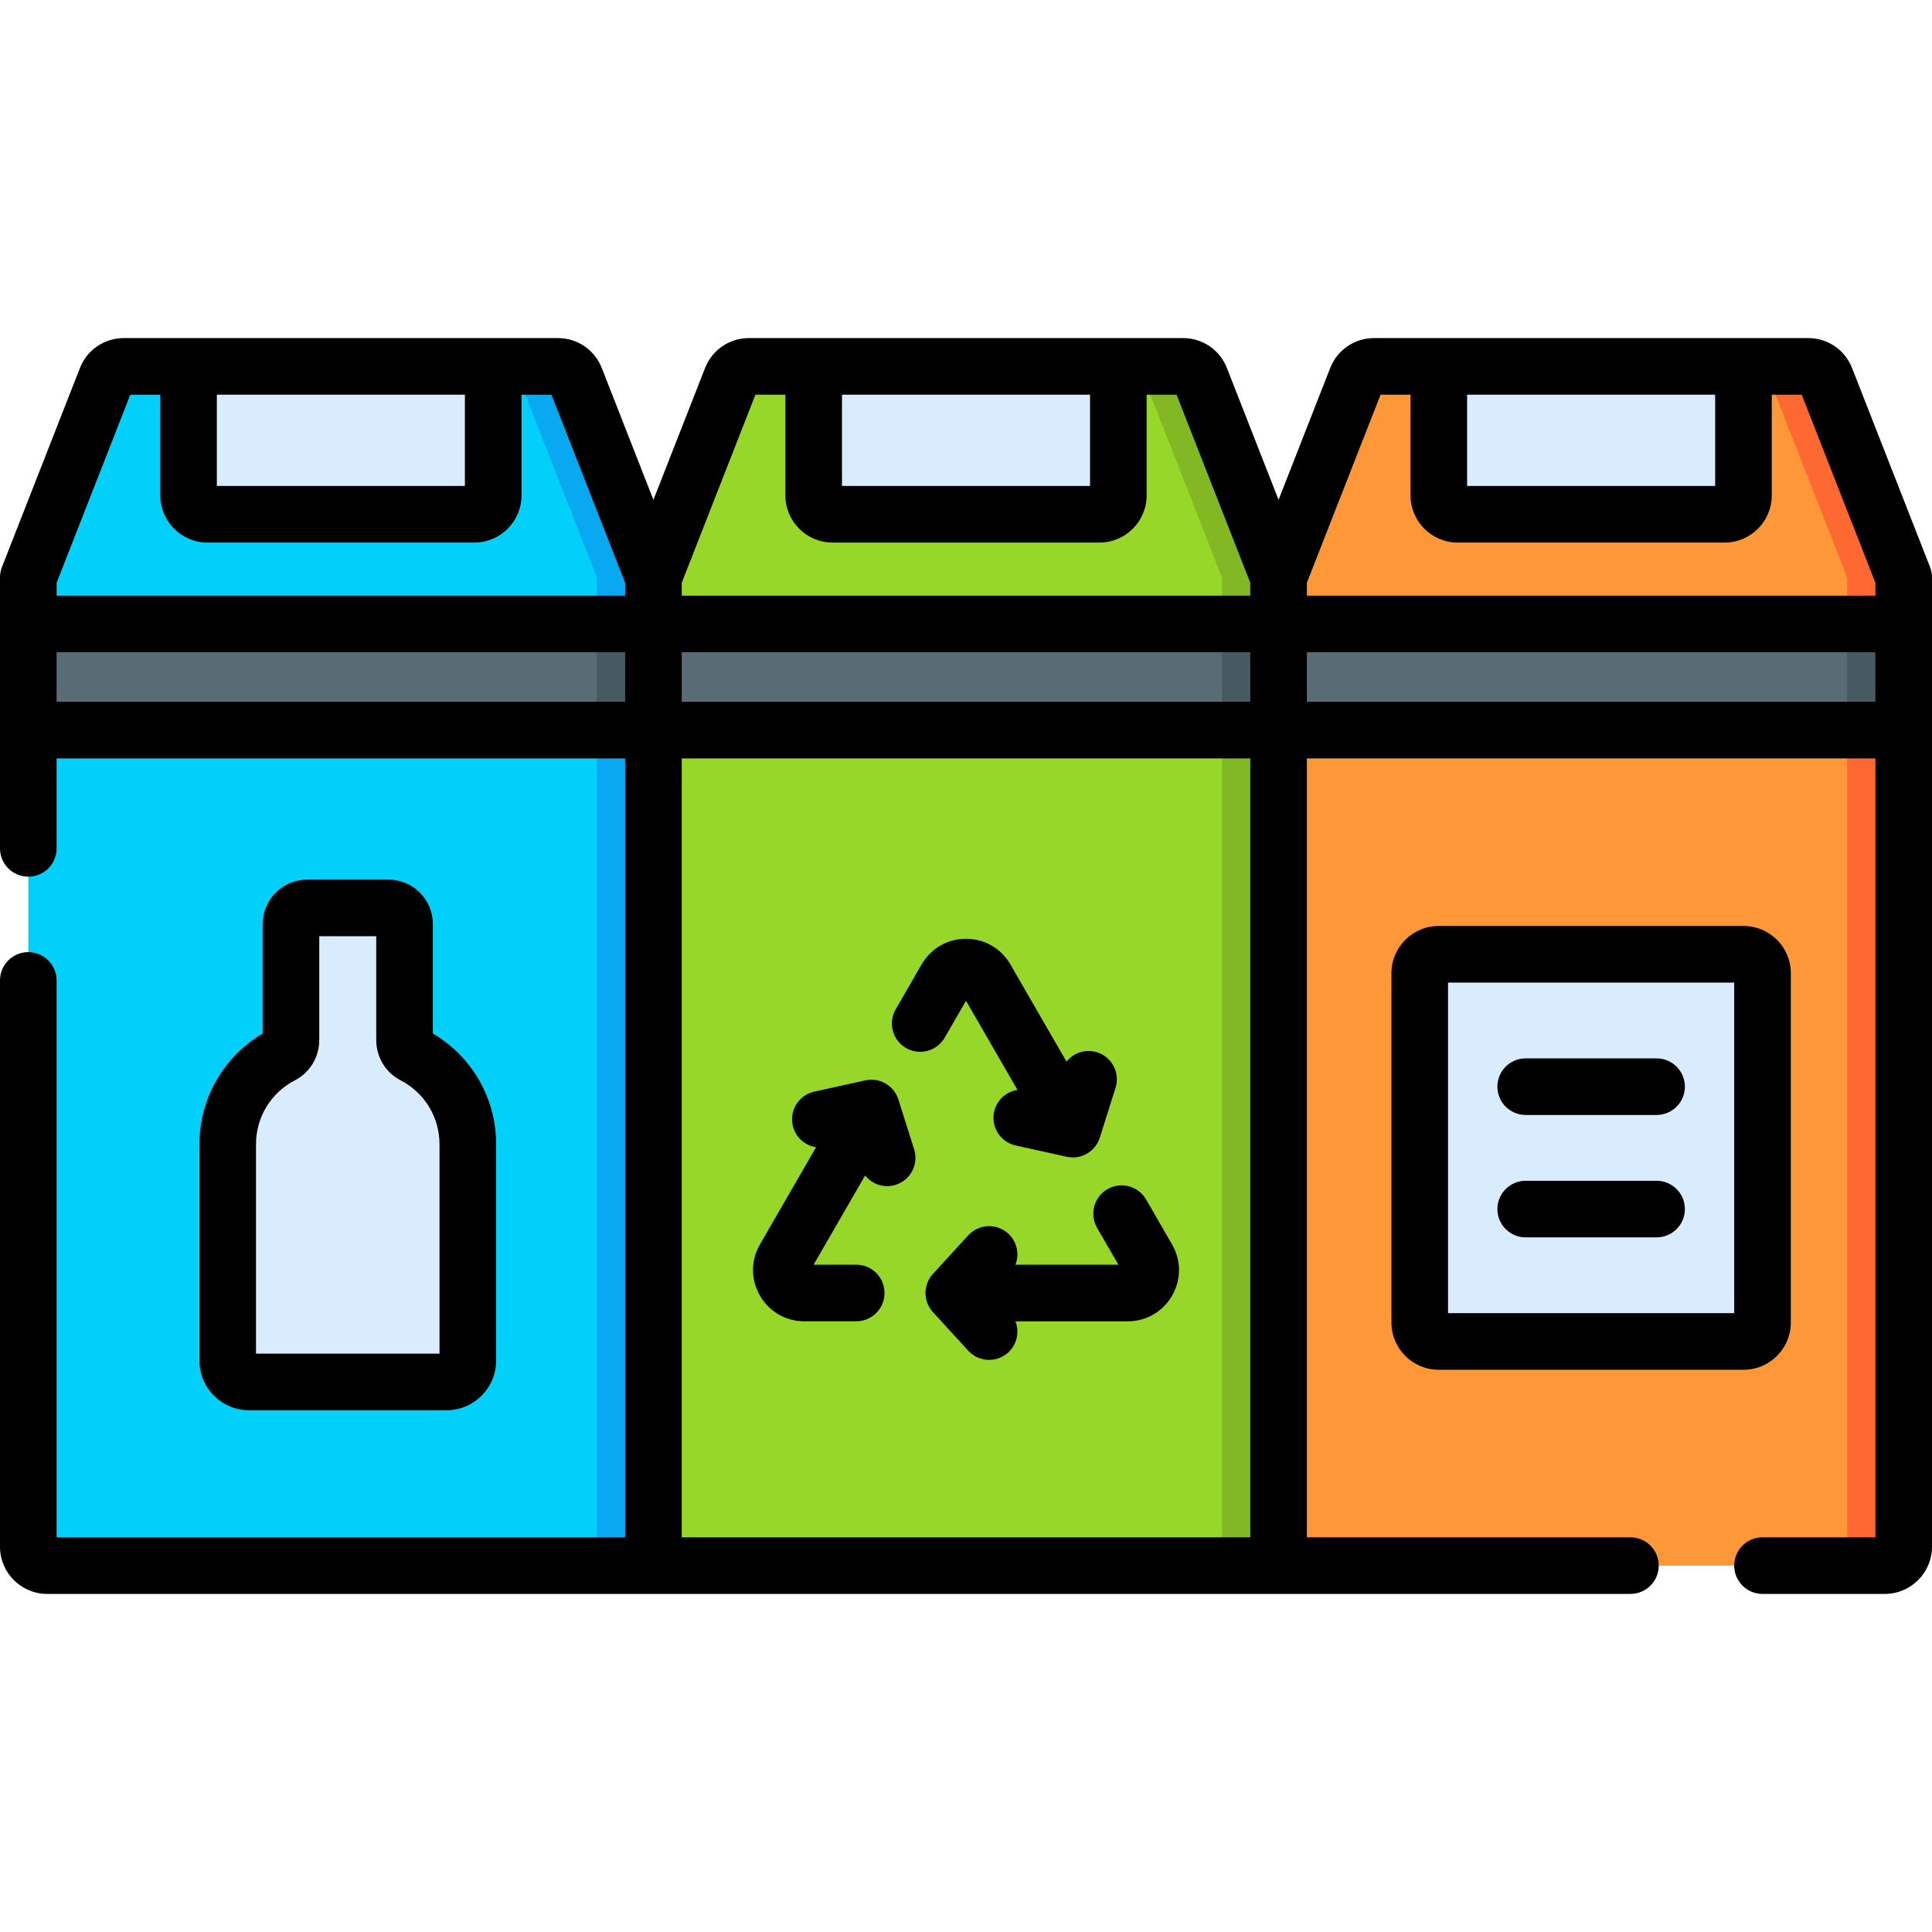
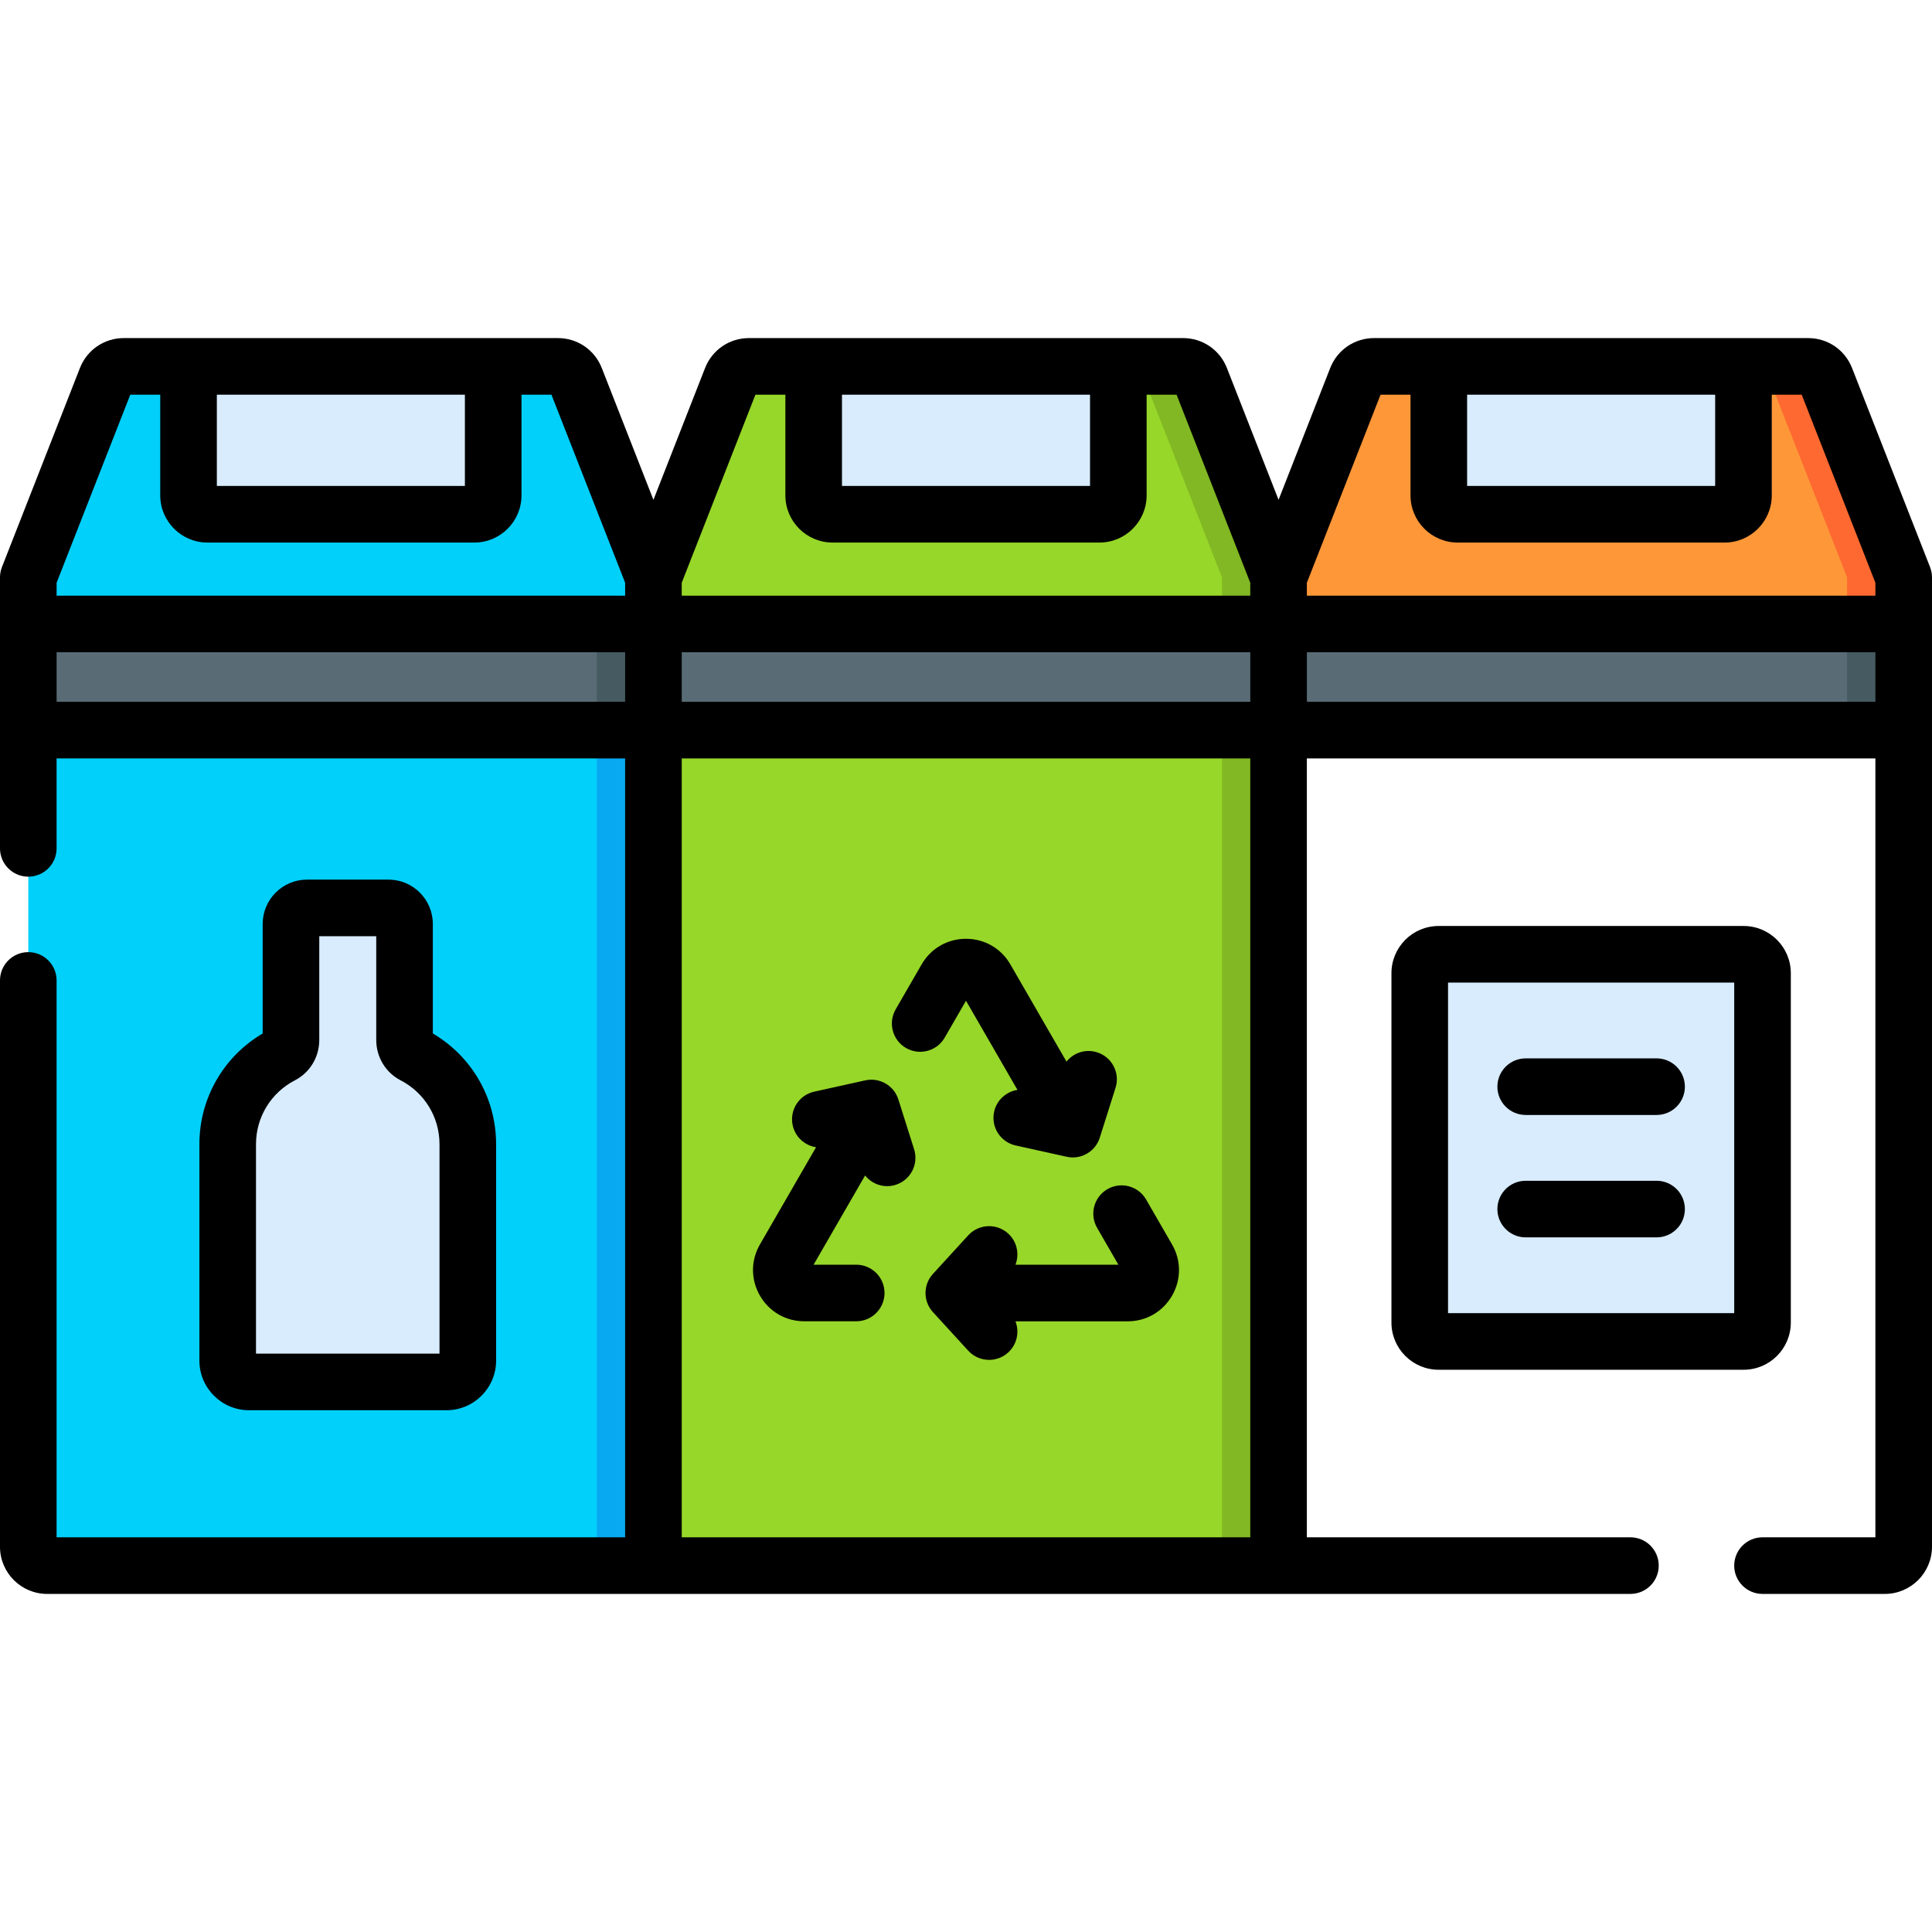
<svg xmlns="http://www.w3.org/2000/svg" id="Capa_1" enable-background="new 0 0 512 512" height="512" viewBox="0 0 512 512" width="512">
  <g>
    <g>
      <path d="m173.167 193.49h165.667v221.414h-165.667z" fill="#97d729" />
      <path d="m323.833 193.49v216.414c0 2.761-2.239 5-5 5h20v-221.414z" fill="#81b823" />
      <path d="m173.167 165.356h165.667v28.135h-165.667z" fill="#596c76" />
-       <path d="m323.833 165.356h15v28.135h-15z" fill="#465a61" />
+       <path d="m323.833 165.356h15h-15z" fill="#465a61" />
      <path d="m7.5 193.49v216.414c0 2.761 2.239 5 5 5h160.667v-221.414z" fill="#01d0fb" />
      <path d="m158.167 193.49v216.414c0 2.761-2.239 5-5 5h20v-221.414z" fill="#08a9f1" />
      <path d="m7.5 165.356h165.667v28.135h-165.667z" fill="#596c76" />
      <path d="m158.167 165.356h15v28.135h-15z" fill="#465a61" />
-       <path d="m338.833 193.49v221.414h160.667c2.761 0 5-2.239 5-5v-216.414z" fill="#fe9738" />
-       <path d="m489.5 193.49v216.414c0 2.761-2.239 5-5 5h15c2.761 0 5-2.239 5-5v-216.414z" fill="#fd6930" />
      <path d="m376.248 257.897v92.6c0 2.761 2.239 5 5 5h80.837c2.761 0 5-2.239 5-5v-92.6c0-2.761-2.239-5-5-5h-80.837c-2.761 0-5 2.239-5 5z" fill="#d8ecfe" />
      <path d="m338.833 165.356h165.667v28.135h-165.667z" fill="#596c76" />
      <path d="m489.5 165.356h15v28.135h-15z" fill="#465a61" />
      <path d="m479.178 97.096h-115.023c-2.057 0-3.905 1.26-4.655 3.176l-20.667 52.747v12.337h165.667v-12.337l-20.667-52.747c-.75-1.916-2.598-3.176-4.655-3.176z" fill="#fe9738" />
      <path d="m483.833 100.272c-.751-1.916-2.598-3.176-4.655-3.176h-15c2.057 0 3.905 1.26 4.655 3.176l20.667 52.747v12.337h15v-12.337z" fill="#fd6930" />
      <path d="m381.299 97.096v34.187c0 2.761 2.239 5 5 5h70.736c2.761 0 5-2.239 5-5v-34.187z" fill="#d8ecfe" />
      <path d="m313.511 97.096h-115.022c-2.057 0-3.905 1.26-4.655 3.176l-20.667 52.747v12.337h165.667v-12.337l-20.667-52.747c-.751-1.916-2.598-3.176-4.656-3.176z" fill="#97d729" />
      <path d="m318.167 100.272c-.751-1.916-2.598-3.176-4.655-3.176h-15c2.057 0 3.905 1.26 4.655 3.176l20.667 52.747v12.337h15v-12.337z" fill="#81b823" />
      <path d="m215.632 97.096v34.187c0 2.761 2.239 5 5 5h70.736c2.761 0 5-2.239 5-5v-34.187z" fill="#d8ecfe" />
      <path d="m147.845 97.096h-115.023c-2.057 0-3.905 1.26-4.655 3.176l-20.667 52.747v12.337h165.667v-12.337l-20.667-52.747c-.751-1.916-2.598-3.176-4.655-3.176z" fill="#01d0fb" />
-       <path d="m152.5 100.272c-.751-1.916-2.598-3.176-4.655-3.176h-15c2.057 0 3.905 1.26 4.655 3.176l20.667 52.747v12.337h15v-12.337z" fill="#08a9f1" />
      <g fill="#d8ecfe">
        <path d="m49.965 97.096v34.187c0 2.761 2.239 5 5 5h70.736c2.761 0 5-2.239 5-5v-34.187z" />
        <path d="m107.206 275.585v-30.729c0-2.346-1.902-4.248-4.248-4.248h-21.6c-2.346 0-4.248 1.902-4.248 4.248v30.729c0 1.684-.898 3.27-2.393 4.044-8.537 4.417-14.375 13.324-14.375 23.599v57.353c0 3.118 2.528 5.646 5.646 5.646h52.339c3.118 0 5.646-2.528 5.646-5.646v-57.353c0-10.276-5.837-19.182-14.375-23.599-1.495-.774-2.392-2.361-2.392-4.044z" />
      </g>
    </g>
    <g>
      <path d="m250.352 274.988 5.647-9.78 13.641 23.626c-2.969.457-5.499 2.678-6.186 5.788-.894 4.045 1.66 8.048 5.704 8.942l13.526 2.99c.544.12 1.087.178 1.624.178 3.207 0 6.144-2.067 7.146-5.241l4.174-13.209c1.248-3.95-.942-8.163-4.892-9.411-3.039-.961-6.227.118-8.107 2.462l-14.868-25.753c-2.455-4.252-6.852-6.791-11.762-6.791-4.91 0-9.307 2.539-11.763 6.791l-6.875 11.907c-2.071 3.587-.842 8.174 2.745 10.245 3.587 2.072 8.175.843 10.246-2.744z" />
      <path d="m303.73 317.881c-2.071-3.587-6.659-4.817-10.245-2.745-3.587 2.071-4.816 6.658-2.745 10.245l5.646 9.78h-27.281c1.089-2.801.43-6.101-1.92-8.251-3.057-2.797-7.799-2.587-10.596.469l-9.352 10.219c-2.623 2.866-2.623 7.261 0 10.127l9.352 10.219c1.479 1.617 3.503 2.437 5.535 2.437 1.808 0 3.623-.65 5.062-1.967 2.35-2.151 3.01-5.451 1.92-8.251h29.737c4.91 0 9.307-2.539 11.762-6.791s2.455-9.33 0-13.582z" />
      <path d="m238.078 291.372c-1.17-3.705-4.976-5.9-8.771-5.064l-13.526 2.99c-4.044.894-6.598 4.897-5.704 8.942.687 3.111 3.215 5.333 6.186 5.789l-14.868 25.752c-2.455 4.252-2.455 9.33 0 13.582s6.852 6.791 11.762 6.791h13.75c4.142 0 7.5-3.358 7.5-7.5s-3.358-7.5-7.5-7.5h-11.293l13.646-23.636c1.415 1.765 3.561 2.824 5.838 2.824.749 0 1.51-.113 2.261-.351 3.95-1.248 6.14-5.461 4.892-9.411z" />
      <path d="m474.585 350.498v-92.601c0-6.893-5.607-12.5-12.5-12.5h-80.837c-6.893 0-12.5 5.607-12.5 12.5v92.601c0 6.893 5.607 12.5 12.5 12.5h80.837c6.893 0 12.5-5.608 12.5-12.5zm-15-2.5h-75.837v-87.601h75.837z" />
      <path d="m511.483 150.283-20.667-52.747c-1.89-4.823-6.458-7.94-11.639-7.94h-115.022c-5.18 0-9.749 3.117-11.638 7.94l-13.684 34.925-13.684-34.925c-1.89-4.823-6.458-7.94-11.638-7.94h-115.022c-5.18 0-9.749 3.117-11.638 7.939l-13.684 34.925-13.683-34.924c-1.89-4.823-6.458-7.94-11.639-7.94h-115.023c-5.181 0-9.749 3.117-11.639 7.94l-20.666 52.747c-.342.871-.517 1.8-.517 2.736v71.806c0 4.142 3.358 7.5 7.5 7.5s7.5-3.358 7.5-7.5v-23.835h150.667v206.414h-150.667v-147.58c0-4.142-3.358-7.5-7.5-7.5s-7.5 3.358-7.5 7.5v150.08c0 6.893 5.607 12.5 12.5 12.5h419.585c4.142 0 7.5-3.358 7.5-7.5s-3.358-7.5-7.5-7.5h-85.752v-206.414h150.667v206.414h-29.915c-4.142 0-7.5 3.358-7.5 7.5s3.358 7.5 7.5 7.5h32.415c6.893 0 12.5-5.607 12.5-12.5v-256.885c0-.936-.175-1.865-.517-2.736zm-122.684-45.687h65.736v24.187h-65.736zm-22.938 0h7.938v26.687c0 6.893 5.607 12.5 12.5 12.5h70.736c6.893 0 12.5-5.607 12.5-12.5v-26.687h7.938l19.527 49.84v3.42h-150.667v-3.42zm-185.194 68.259h150.667v13.135h-150.667zm42.465-68.259h65.736v24.187h-65.736zm-22.938 0h7.938v26.687c0 6.893 5.607 12.5 12.5 12.5h70.736c6.893 0 12.5-5.607 12.5-12.5v-26.687h7.938l19.528 49.84v3.42h-150.667v-3.42zm-142.729 0h65.736v24.187h-65.736zm-22.938 0h7.938v26.687c0 6.893 5.607 12.5 12.5 12.5h70.736c6.893 0 12.5-5.607 12.5-12.5v-26.687h7.938l19.527 49.84v3.42h-150.666v-3.42zm-19.527 68.259h150.667v13.135h-150.667zm165.667 28.135h150.667v206.414h-150.667zm165.666-28.135h150.667v13.135h-150.667z" />
      <path d="m404.323 295.479h34.688c4.142 0 7.5-3.358 7.5-7.5s-3.358-7.5-7.5-7.5h-34.688c-4.142 0-7.5 3.358-7.5 7.5s3.358 7.5 7.5 7.5z" />
      <path d="m404.323 327.915h34.688c4.142 0 7.5-3.358 7.5-7.5s-3.358-7.5-7.5-7.5h-34.688c-4.142 0-7.5 3.358-7.5 7.5s3.358 7.5 7.5 7.5z" />
      <path d="m102.958 233.107h-21.6c-6.478 0-11.748 5.27-11.748 11.748v29.029c-10.39 6.118-16.768 17.193-16.768 29.343v57.353c0 7.249 5.897 13.146 13.146 13.146h52.339c7.249 0 13.146-5.897 13.146-13.146v-57.353c0-12.149-6.377-23.225-16.768-29.343v-29.029c.001-6.478-5.269-11.748-11.747-11.748zm13.515 70.121v55.499h-48.631v-55.499c0-7.154 3.955-13.645 10.32-16.938 3.977-2.057 6.448-6.159 6.448-10.706v-27.478h15.096v27.478c0 4.546 2.471 8.648 6.447 10.705 6.366 3.294 10.32 9.785 10.32 16.939z" />
    </g>
  </g>
</svg>